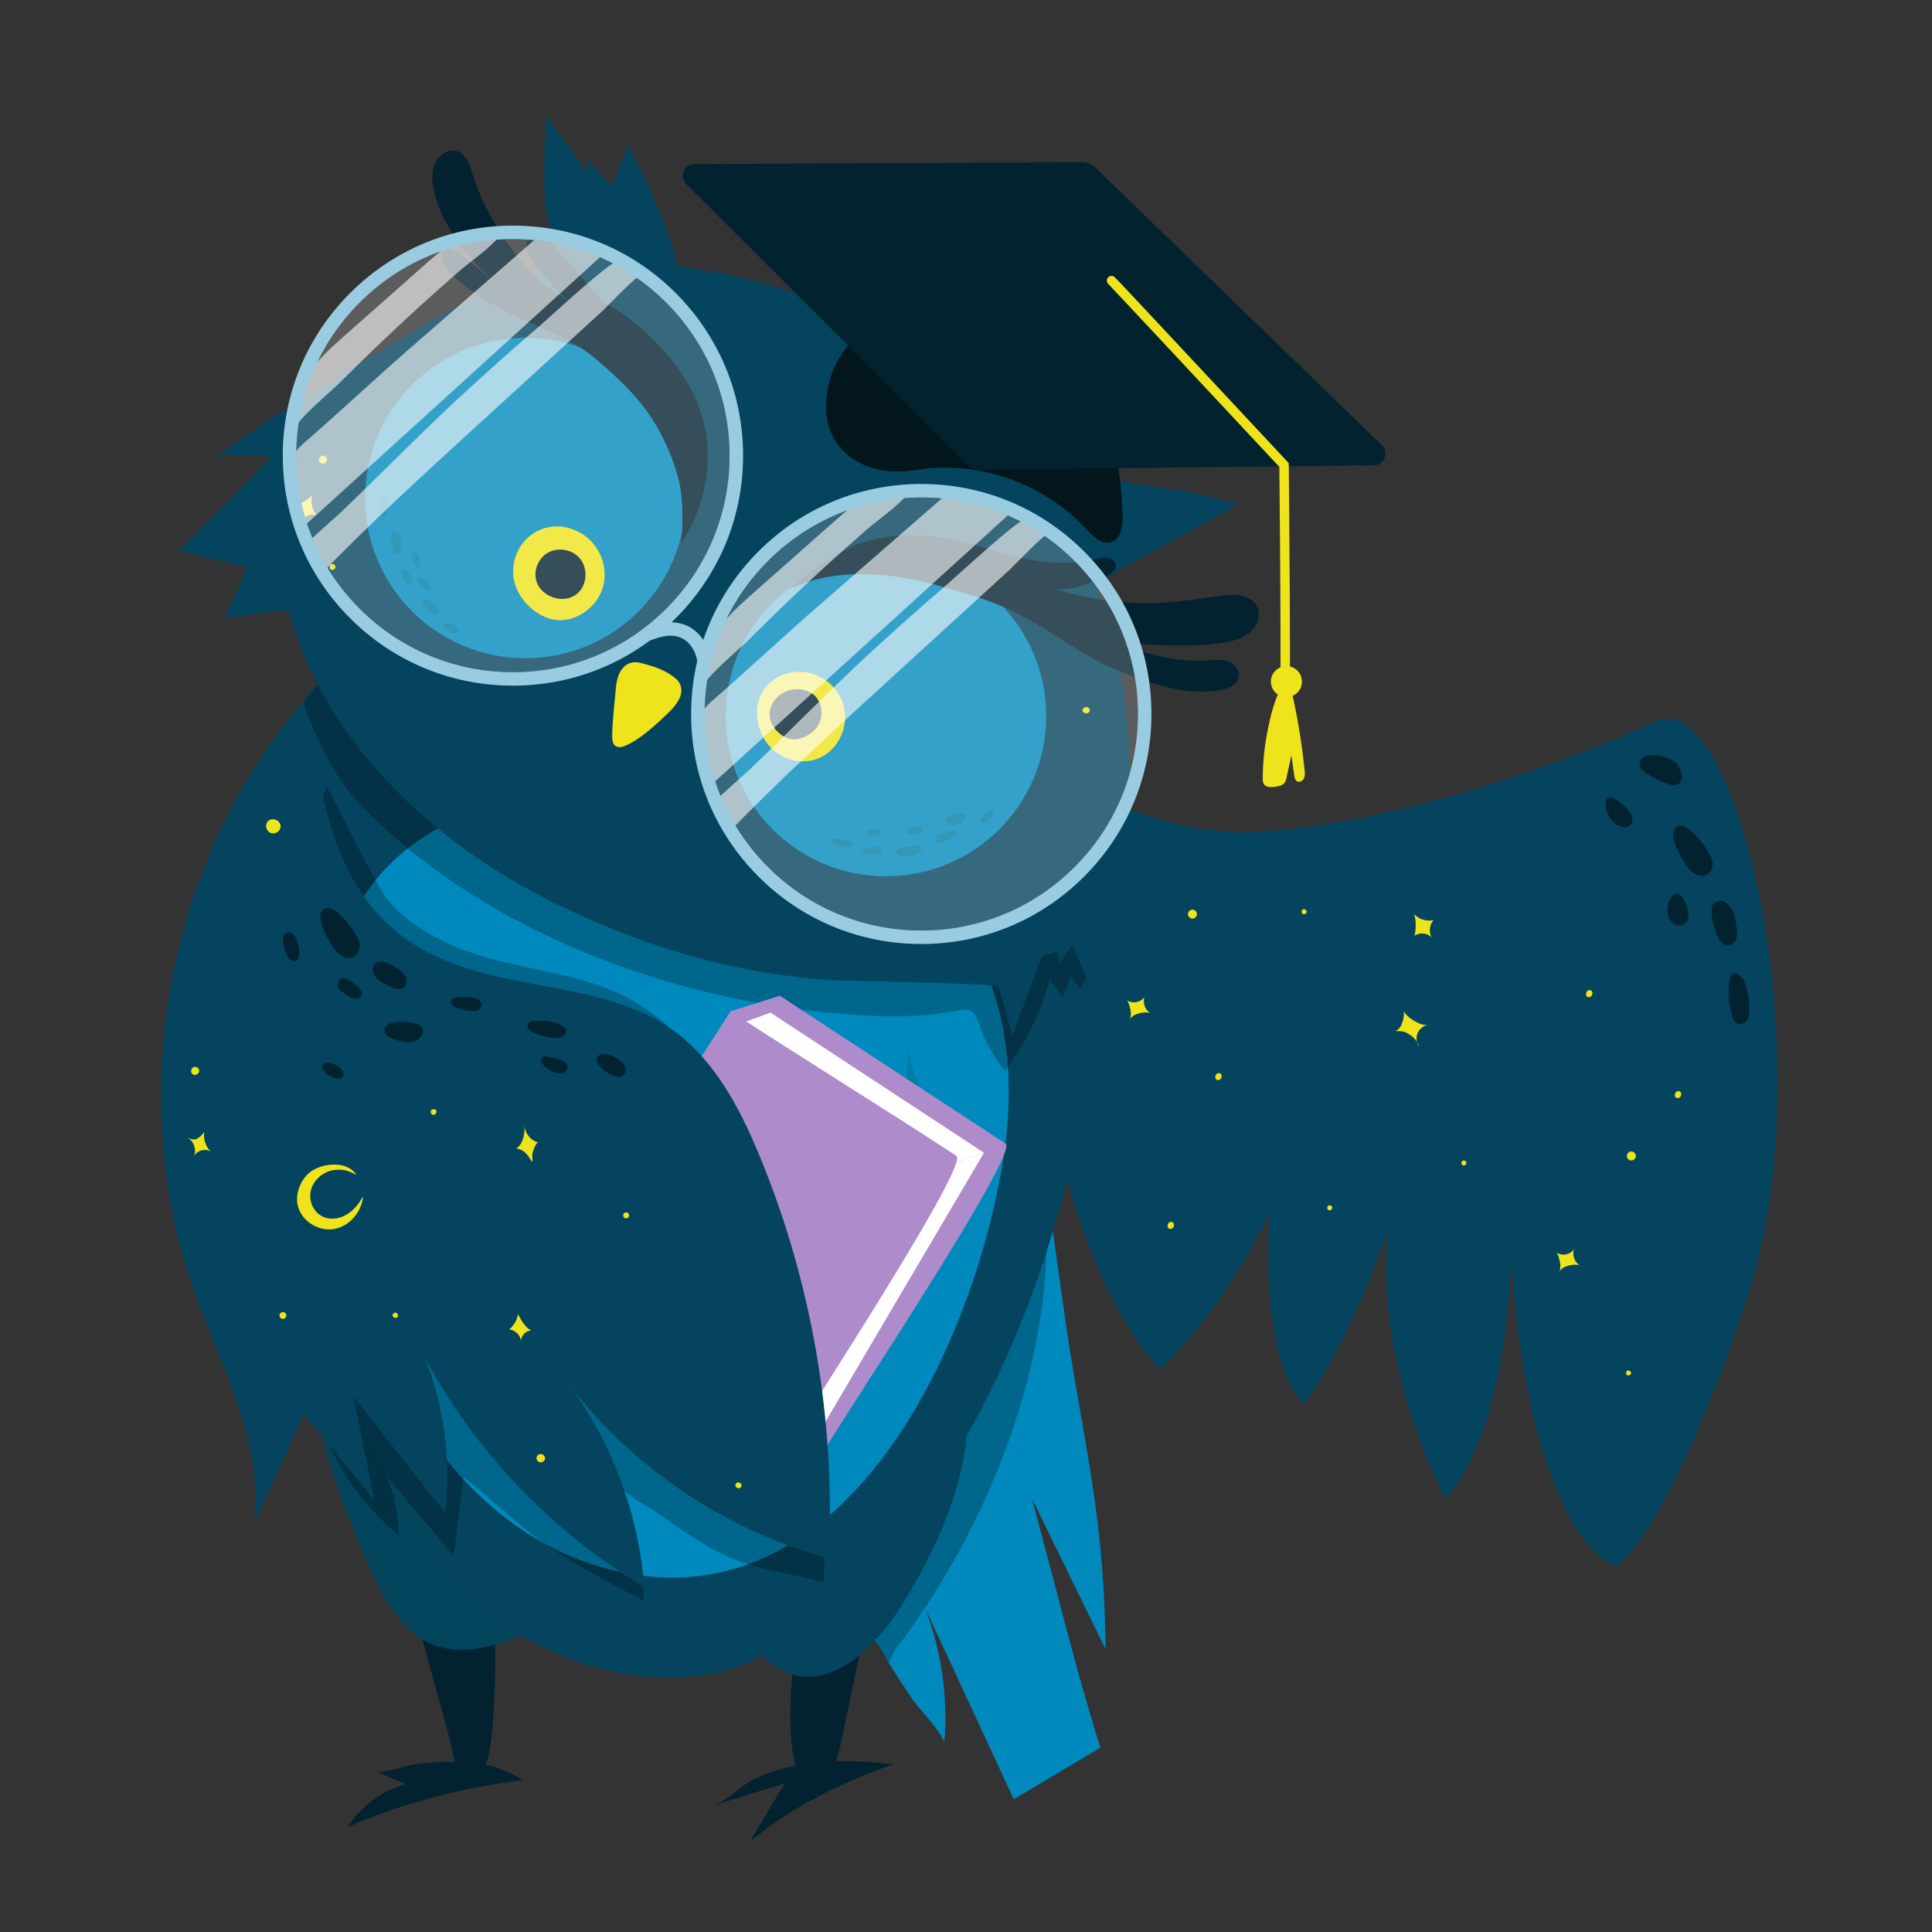
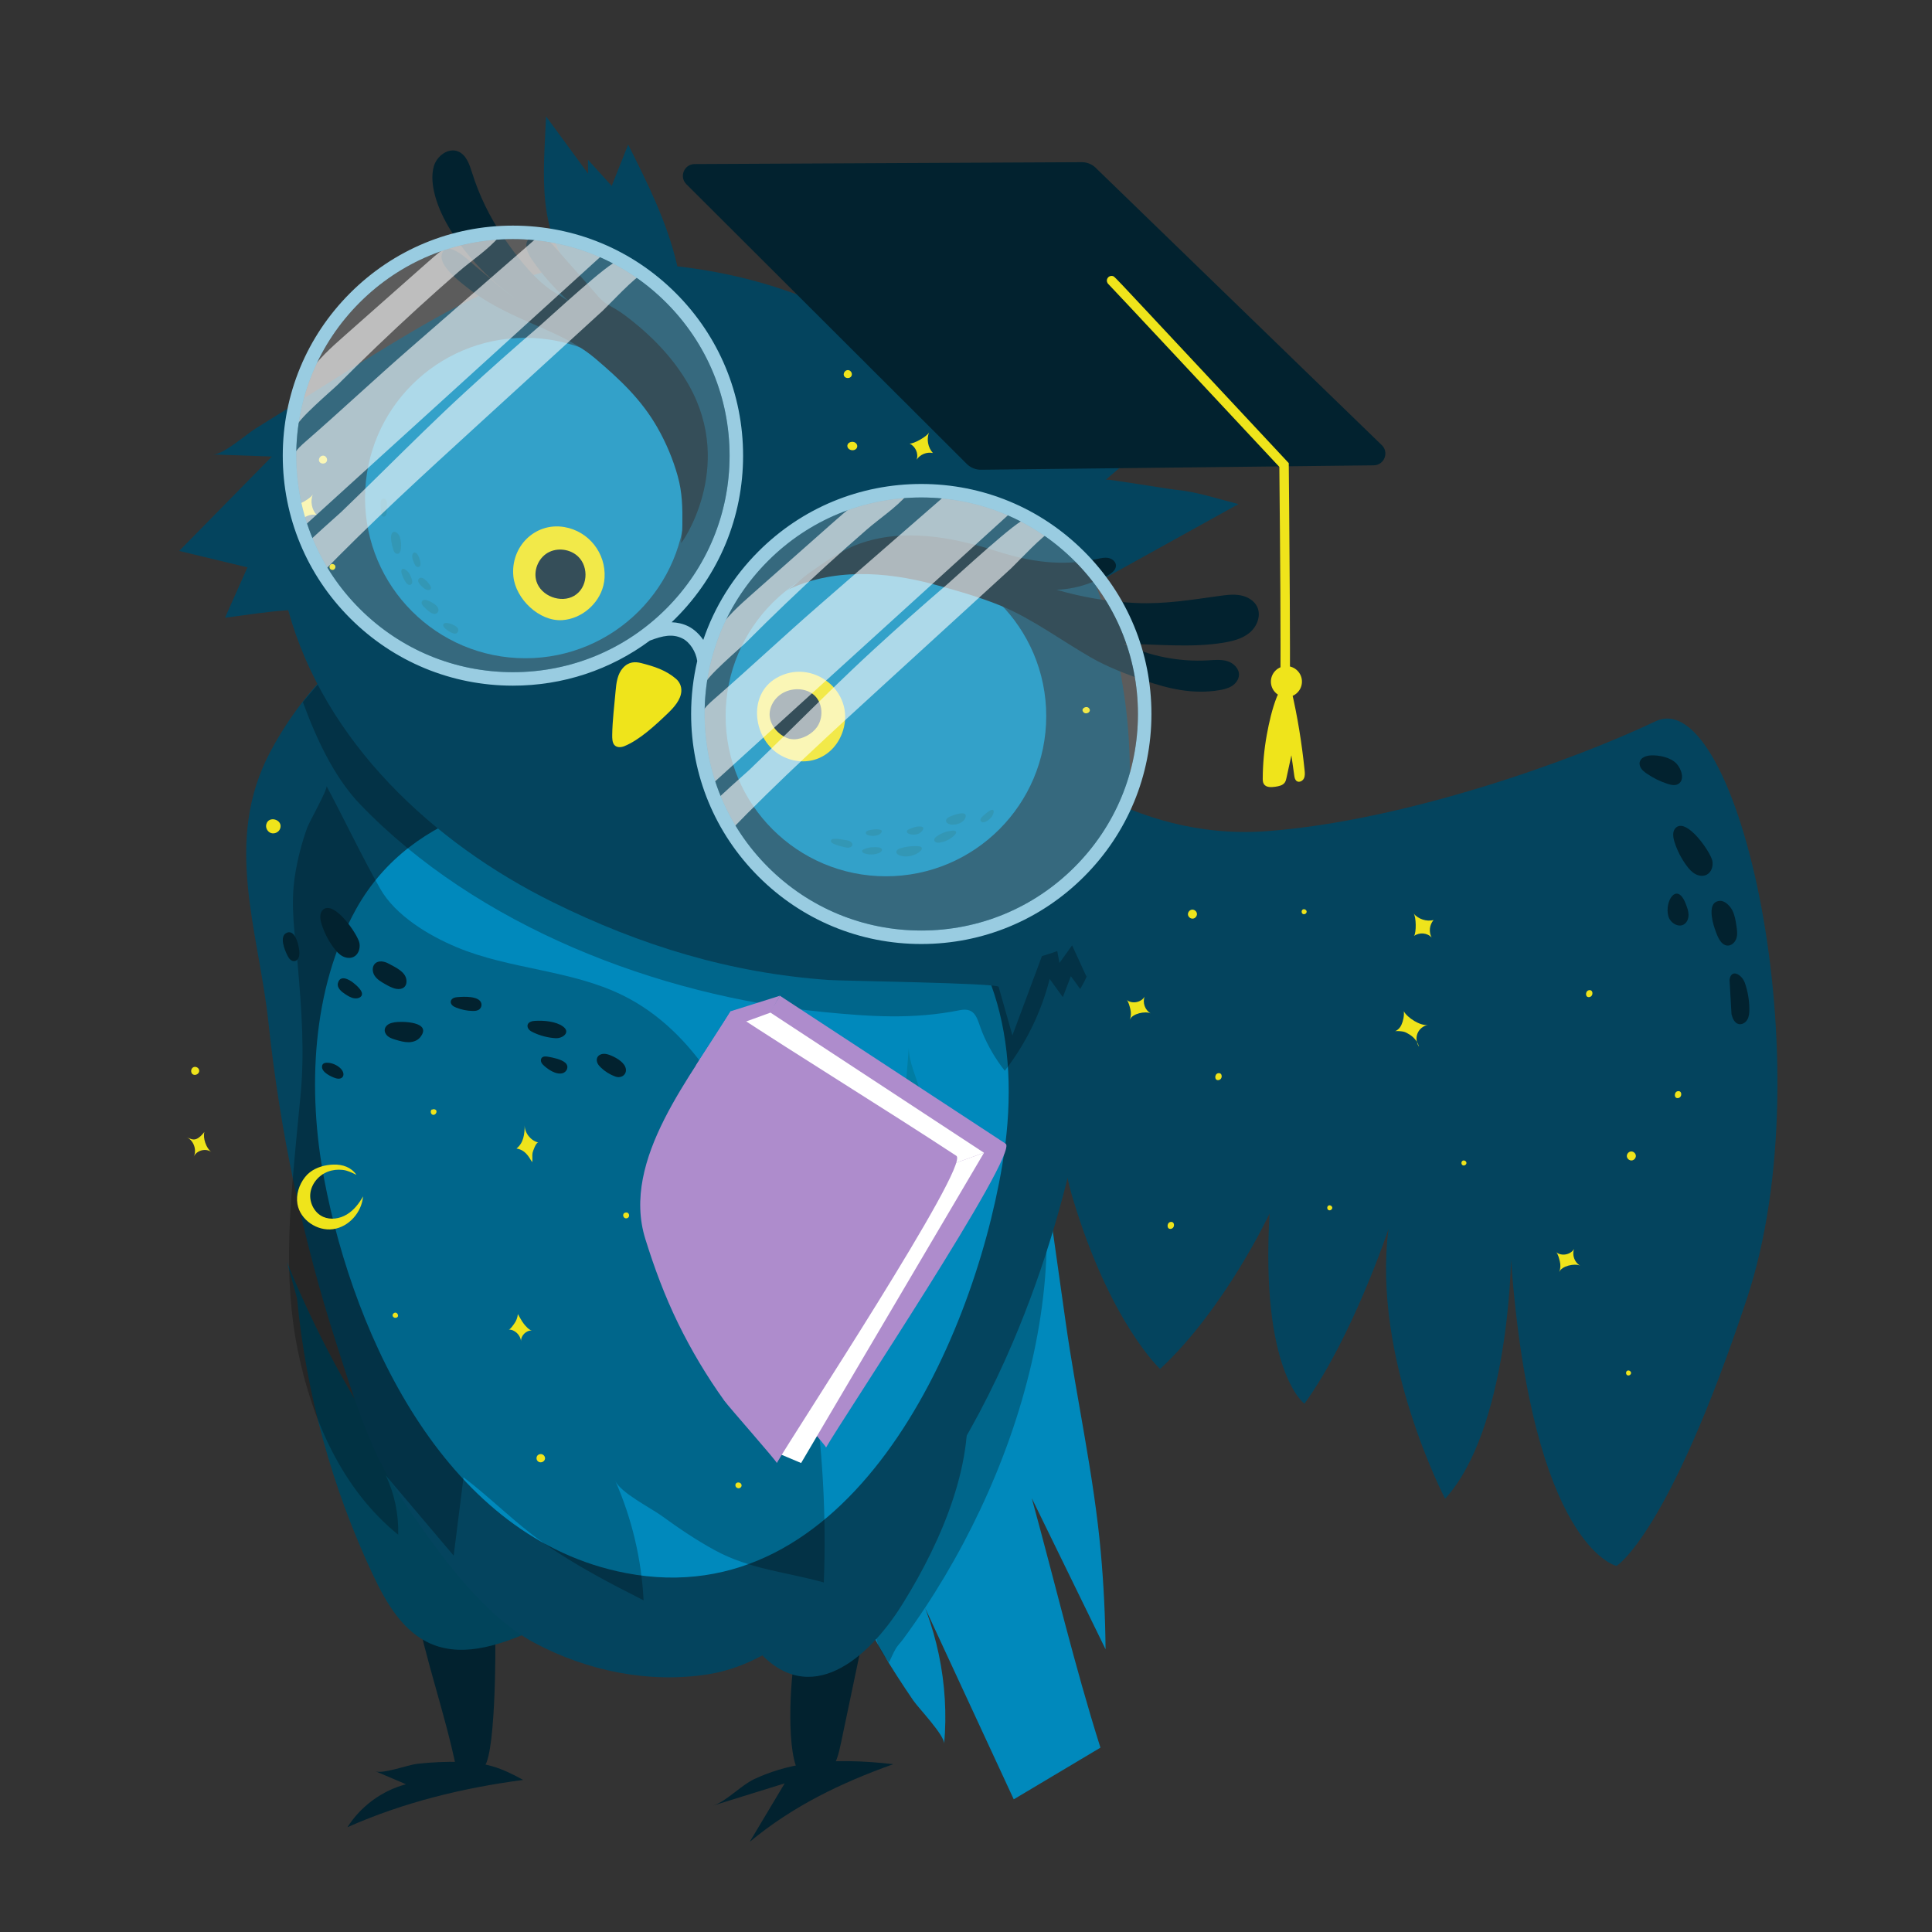
<svg xmlns="http://www.w3.org/2000/svg" width="300" height="300" viewBox="0 0 300 300" fill="none">
  <rect x="0" y="0" width="300" height="300" fill="#333333" stroke="none" />
  <g clip-path="url(#clip0_14_32)">
    <path d="M170.923 240.939C171.38 245.987 171.628 251.049 171.67 256.096C167.85 248.276 164.032 240.455 160.213 232.635C163.769 245.566 166.839 258.623 170.875 271.374C166.388 274.049 161.9 276.724 157.414 279.399C151.929 267.56 146.445 255.72 140.96 243.88C145.451 252.033 147.444 261.537 146.606 270.805C146.726 269.482 142.622 265.234 141.798 264.026C140.069 261.492 138.389 258.923 136.846 256.272C133.768 250.98 132.79 246.77 131.689 240.868C144.445 217.506 153.996 192.399 159.991 166.469C161.818 179.403 163.644 192.337 165.471 205.272C167.159 217.221 169.837 228.936 170.923 240.939Z" fill="#0089BC" />
    <path opacity="0.26" d="M138.452 257.271C138.318 257.562 138.185 257.854 138.045 258.136C137.384 257.263 136.713 256.373 136.33 255.348C135.815 253.972 135.863 252.476 136.023 251.039C136.177 249.659 136.19 248.305 136.523 246.939C137.373 243.457 139.233 240.322 140.998 237.203C145.537 229.176 149.594 220.876 153.142 212.363C154.915 208.107 156.563 203.798 158.079 199.444C159.151 196.367 159.876 190.167 162.468 188.241C162.837 196.074 161.956 203.942 160.202 211.574C158.401 219.41 155.68 227.03 152.258 234.303C148.901 241.437 144.86 248.258 140.182 254.606C139.841 255.07 139.424 255.461 139.128 255.946C138.874 256.364 138.661 256.816 138.452 257.269V257.271Z" fill="black" />
    <path d="M160.631 116.553C160.631 116.553 175.224 130.664 196.707 129.065C218.189 127.465 244.342 118.054 257.055 112.012C269.767 105.971 283.435 164.901 271.266 201.623C259.097 238.345 251.013 243.156 251.013 243.156C251.013 243.156 237.935 240.354 234.631 195.616C234.631 195.616 234.283 221.915 224.397 232.72C224.397 232.72 213.003 210.946 215.611 190.83C215.611 190.83 210.034 207.618 202.552 217.969C202.552 217.969 195.696 213.022 197.14 188.433C197.14 188.433 190.231 203.183 180.144 212.572C180.144 212.572 172.403 205.439 166.605 186.152C160.807 166.866 160.631 116.551 160.631 116.551V116.553Z" fill="#04445E" />
    <path d="M175.434 158.347C175.63 157.819 175.656 157.23 175.517 156.686C175.425 156.327 175.237 155.499 174.946 155.265C175.782 155.937 177.193 155.678 177.738 154.754C177.379 155.692 177.8 156.861 178.673 157.357C177.854 156.96 175.794 157.385 175.435 158.348L175.434 158.347Z" fill="#EFE41B" />
    <path d="M242.125 197.519C242.321 196.991 242.347 196.402 242.208 195.858C242.116 195.499 241.928 194.671 241.637 194.437C242.473 195.109 243.884 194.85 244.429 193.926C244.07 194.864 244.491 196.033 245.364 196.529C244.545 196.132 242.485 196.557 242.126 197.52L242.125 197.519Z" fill="#EFE41B" />
    <path d="M220.35 162.546C220.127 161.746 219.565 161.067 218.862 160.637C218.597 160.474 218.279 160.282 217.977 160.206C217.718 160.141 216.854 160.04 216.615 160.145C217.051 159.952 217.412 159.592 217.605 159.157C217.894 158.509 218.055 157.735 217.985 157.025C218.487 158.006 220.568 159.36 221.73 159.142C221.014 159.276 220.382 159.793 220.109 160.468C219.837 161.142 219.93 161.953 220.35 162.547V162.546Z" fill="#EFE41B" />
    <path d="M202.299 141.227C202.539 141.087 202.896 141.291 202.897 141.569C202.898 141.847 202.544 142.054 202.302 141.917C202.061 141.78 202.056 141.369 202.296 141.228" fill="#EFE41B" />
    <path d="M227.111 180.242C227.351 180.103 227.708 180.307 227.709 180.585C227.71 180.863 227.356 181.07 227.114 180.933C226.873 180.796 226.868 180.385 227.108 180.243" fill="#EFE41B" />
    <path d="M252.674 212.851C252.914 212.712 253.271 212.916 253.272 213.194C253.274 213.471 252.919 213.679 252.677 213.541C252.436 213.404 252.432 212.994 252.672 212.852" fill="#EFE41B" />
    <path d="M206.277 187.204C206.517 187.064 206.874 187.269 206.875 187.546C206.876 187.824 206.522 188.031 206.28 187.894C206.039 187.757 206.035 187.346 206.275 187.205" fill="#EFE41B" />
    <path d="M189.243 167.713C189.902 167.584 189.856 166.468 189.114 166.658C188.555 166.802 188.549 167.849 189.243 167.713Z" fill="#EFE41B" />
    <path d="M181.837 190.812C182.496 190.683 182.45 189.567 181.708 189.757C181.149 189.901 181.143 190.948 181.837 190.812Z" fill="#EFE41B" />
    <path d="M246.813 154.824C247.473 154.696 247.426 153.579 246.684 153.77C246.126 153.913 246.12 154.961 246.813 154.824Z" fill="#EFE41B" />
    <path d="M260.604 170.504C261.263 170.376 261.217 169.259 260.475 169.45C259.916 169.593 259.91 170.641 260.604 170.504Z" fill="#EFE41B" />
    <path d="M185.068 141.252C184.707 141.301 184.422 141.67 184.466 142.031C184.51 142.392 184.876 142.681 185.238 142.643C185.599 142.604 185.895 142.243 185.86 141.88C185.826 141.518 185.469 141.218 185.107 141.247" fill="#EFE41B" />
    <path d="M253.22 178.803C252.86 178.853 252.574 179.221 252.619 179.583C252.663 179.944 253.028 180.233 253.39 180.194C253.751 180.156 254.047 179.794 254.012 179.432C253.978 179.069 253.622 178.77 253.259 178.799" fill="#EFE41B" />
    <path d="M171.601 134.158C171.331 132.684 168.958 133.263 169.418 134.704C169.59 135.244 170.216 135.592 170.766 135.455C171.315 135.318 171.704 134.716 171.601 134.158Z" fill="#EFE41B" />
    <path d="M219.506 141.855C220.245 142.725 221.489 143.133 222.6 142.869C221.963 143.599 221.841 144.731 222.304 145.58C221.613 144.818 220.382 144.751 219.565 145.34C219.95 144.843 219.91 142.332 219.506 141.855Z" fill="#EFE41B" />
    <path d="M260.245 128.509C259.659 129.023 259.772 129.956 260.003 130.7C260.421 132.046 261.071 133.318 261.914 134.448C262.28 134.937 262.693 135.409 263.226 135.708C263.759 136.006 264.434 136.107 264.984 135.841C265.735 135.477 266.049 134.518 265.898 133.698C265.648 132.351 261.977 126.989 260.245 128.509Z" fill="#02222F" />
    <path d="M266.734 145.424C267.029 146.075 267.501 146.777 268.215 146.828C268.869 146.875 269.44 146.314 269.632 145.688C269.824 145.061 269.726 144.388 269.628 143.74C269.501 142.911 269.369 142.063 268.976 141.322C268.637 140.682 267.852 139.829 267.04 139.887C264.653 140.057 266.26 144.381 266.732 145.424H266.734Z" fill="#02222F" />
    <path d="M261.76 140.34C260.403 136.821 258.413 139.964 259.067 142.282C259.356 143.306 260.622 144.103 261.513 143.52C261.997 143.204 262.212 142.586 262.195 142.009C262.178 141.432 261.967 140.88 261.76 140.34Z" fill="#02222F" />
-     <path d="M268.867 157.483C269.025 158.128 269.329 158.859 269.976 159.015C270.508 159.143 271.066 158.789 271.334 158.312C271.602 157.836 271.642 157.266 271.64 156.719C271.634 155.33 271.398 153.942 270.944 152.629C270.518 151.394 268.868 150.299 268.561 152.122C268.274 153.83 268.458 155.813 268.867 157.483Z" fill="#02222F" />
-     <path d="M251.087 128.063C251.449 128.283 251.862 128.444 252.285 128.433C252.709 128.423 253.142 128.215 253.348 127.845C253.663 127.276 253.366 126.565 252.993 126.031C252.518 125.354 251.918 124.764 251.233 124.3C250.031 123.486 249.131 123.743 249.332 125.215C249.489 126.372 250.071 127.443 251.087 128.063Z" fill="#02222F" />
+     <path d="M268.867 157.483C269.025 158.128 269.329 158.859 269.976 159.015C270.508 159.143 271.066 158.789 271.334 158.312C271.602 157.836 271.642 157.266 271.64 156.719C271.634 155.33 271.398 153.942 270.944 152.629C270.518 151.394 268.868 150.299 268.561 152.122Z" fill="#02222F" />
    <path d="M256.345 117.3C255.636 117.336 254.808 117.608 254.624 118.293C254.526 118.652 254.643 119.044 254.857 119.35C255.071 119.656 255.372 119.887 255.678 120.1C256.688 120.803 257.806 121.354 258.978 121.727C259.515 121.898 260.133 122.023 260.612 121.727C261.695 121.059 261.033 119.351 260.368 118.618C259.453 117.606 257.642 117.236 256.343 117.3H256.345Z" fill="#02222F" />
    <path d="M70.831 274.491C72.174 274.487 73.515 274.482 74.858 274.478C76.976 274.472 77.013 255.294 76.872 253.342C73.861 256.041 67.559 249.913 64.445 249.157C66.033 257.654 69.091 265.974 70.831 274.491Z" fill="#02222F" />
    <path d="M58.292 275.038C59.877 275.711 61.462 276.385 63.047 277.058C59.325 278.041 56.008 280.474 53.953 283.726C62.677 279.861 71.805 277.636 81.237 276.386C77.775 274.481 75.542 273.672 71.407 273.586C69.203 273.54 66.994 273.639 64.802 273.88C63.411 274.034 59.419 275.514 58.293 275.038H58.292Z" fill="#02222F" />
    <path d="M124.315 275.54C125.424 276.773 127.586 276.375 128.726 275.171C129.865 273.966 130.251 272.254 130.591 270.632C132.007 263.887 133.422 257.141 134.838 250.397C130.515 251.776 124.647 252.131 123.465 257.145C122.702 260.384 121.959 272.99 124.315 275.539V275.54Z" fill="#02222F" />
    <path d="M110.731 280.369C114.435 279.219 118.139 278.07 121.843 276.92C120.034 279.947 118.225 282.974 116.416 286C123.092 280.451 130.597 276.837 138.712 273.94C134.107 273.418 129.381 273.209 124.777 273.931C122.146 274.344 119.574 275.118 117.157 276.239C115.055 277.213 112.799 279.727 110.731 280.369Z" fill="#02222F" />
    <path d="M46.12 201.571C47.544 216.42 51.549 231.018 57.899 244.516C59.958 248.894 62.597 253.472 67.073 255.315C72.329 257.479 78.257 255.176 83.464 252.894C66.641 236.986 53.279 217.442 44.566 195.998" fill="#01445B" />
    <path d="M140.354 248.727C140.235 248.921 140.114 249.113 139.995 249.304C134.931 257.366 125.768 265.611 117.545 256.155C118.546 257.305 131.828 244.576 133.082 243.354C136.398 240.118 139.011 236.08 141.611 232.217C143.884 228.839 150.585 219.747 149.855 215.49C151.754 226.555 146.193 239.281 140.354 248.728V248.727Z" fill="#04445E" />
    <path d="M155.903 108.998C173.894 126.361 172.562 149.298 168.218 171.902C165.818 184.391 162.271 196.703 157.282 208.413C150.96 223.254 142.197 237.354 130.148 248.231C124.3 253.51 117.862 258.727 109.979 259.981C100.787 261.442 91.145 259.458 82.981 255.095C74.466 250.545 67.323 240.034 62.047 232.223C57.423 225.375 54.756 216.474 52.249 208.681C47.036 192.479 43.489 175.737 41.689 158.812C40.167 144.505 34.561 130.64 42.001 116.674C47.671 106.031 57.01 97.306 67.962 92.268C86.519 83.731 108.511 84.915 127.684 91.965C138.073 95.785 147.942 101.314 155.906 108.999L155.903 108.998Z" fill="#04445E" />
    <path d="M99.535 122.241C114.183 122.365 129.257 125.904 140.764 134.963C155.48 146.549 158.569 163.463 155.628 180.947C150.888 209.121 131.756 250.875 97.207 244.268C69.544 238.977 55.096 208.093 50.339 183.118C47.724 169.39 48.37 153.642 55.275 141.191C64.004 125.45 82.85 122.099 99.535 122.242V122.241Z" fill="#0089BC" />
    <path opacity="0.26" d="M46.631 170.492C46.474 172.032 46.322 173.571 46.178 175.111C45.081 186.911 43.858 198.149 46.293 209.946C48.495 220.614 53.19 231.311 61.831 238.31C61.924 235.152 61.262 231.975 59.918 229.116C63.428 233.264 66.937 237.411 70.447 241.559C70.957 237.505 71.468 233.45 71.978 229.395C76.204 232.597 79.952 236.447 84.278 239.503C89.204 242.984 94.567 245.777 99.936 248.501C99.615 242.118 98.118 235.795 95.542 229.944C96.351 231.782 101.077 234.168 102.74 235.375C105.379 237.292 108.085 239.13 110.952 240.694C116.481 243.713 121.977 244.059 127.92 245.726C128.739 224.91 125.565 203.946 118.618 184.305C114.404 172.39 108.037 160.145 96.696 154.553C88.651 150.585 79.18 150.542 70.905 147.081C66.571 145.268 61.403 142.163 59.047 138.012C56.11 132.838 53.521 127.323 50.701 122.051C50.935 122.489 48.003 127.683 47.709 128.504C46.851 130.887 46.217 133.351 45.818 135.851C45.041 140.713 45.818 145.084 46.236 149.919C46.837 156.841 47.337 163.554 46.63 170.491L46.631 170.492Z" fill="black" />
    <path opacity="0.26" d="M70.06 127.002C66.285 124.236 61.949 121.047 59.251 117.193C58.457 116.059 50.407 105.038 50.654 104.746C49.445 106.17 48.238 107.592 47.029 109.016C49.038 114.49 51.816 120.62 55.894 124.869C74.081 143.822 102.159 154.624 127.907 157.151C135.135 157.86 141.806 158.315 149.036 156.861C151.624 156.34 151.746 158.411 152.52 160.286C153.405 162.428 154.584 164.448 156.022 166.267C159.292 162.062 161.681 157.177 162.993 152.015C163.674 152.956 164.355 153.895 165.036 154.836C165.452 153.751 165.869 152.666 166.284 151.579C166.769 152.244 167.253 152.911 167.738 153.576C168.486 152.262 169.255 150.867 169.232 149.356C169.217 148.383 168.651 146.938 167.649 146.562C166.607 146.171 165.455 147.205 164.453 147.58C161.693 148.613 158.812 149.297 155.893 149.682C146.533 150.918 136.826 149.148 127.12 147.733C116.818 146.231 106.577 144.095 96.721 140.702C87.249 137.441 78.15 132.928 70.06 127V127.002Z" fill="black" />
    <path d="M141.79 177.658C142.595 175.328 143.497 172.039 142.904 169.575C142.383 167.41 141.119 164.996 141.119 162.718C140.87 165.873 140.619 169.027 140.37 172.181C139.326 170.354 138.282 168.525 137.238 166.697C137.143 170.848 136.53 174.987 135.414 178.988C135.029 177.613 134.644 176.239 134.258 174.865C133.613 176.904 132.968 178.943 132.323 180.982C131.813 179.389 131.304 177.795 130.794 176.201C130.7 179.789 130.869 183.191 131.209 186.766C132.809 185.16 133.809 182.97 133.973 180.71C134.399 181.68 134.824 182.649 135.25 183.619C137.582 180.394 138.762 176.354 138.534 172.383C139.618 174.141 140.704 175.9 141.789 177.658H141.79Z" fill="#007DA3" />
    <path d="M137.983 202.332C140.134 199.745 141.846 196.795 143.026 193.645C143.115 194.782 143.204 195.917 143.293 197.054C145.083 192.992 145.89 188.502 145.626 184.071C144.917 186.193 144.21 188.316 143.502 190.438C143.244 188.719 142.985 186.999 142.727 185.281C142.829 185.963 142.015 186.916 141.798 187.538C141.448 188.541 141.326 189.641 141.081 190.68C140.606 192.706 139.89 194.636 139.323 196.631C139.071 197.515 138.911 198.44 138.696 199.339C138.523 200.068 138.453 201.768 137.984 202.332H137.983Z" fill="#007DA3" />
    <path d="M124.789 180.328C124.385 177.966 123.98 175.604 123.575 173.241C123.08 174.799 122.584 176.357 122.087 177.914C121.366 174.908 120.646 171.902 119.925 168.896C120.499 170.064 121.074 171.231 121.649 172.398C121.826 169.742 122.003 167.087 122.18 164.43C122.95 167.021 123.718 169.61 124.487 172.2C124.781 168.368 125.074 164.535 125.368 160.703C125.126 163.871 126.232 167.084 126.252 170.259C126.273 173.629 125.373 177.023 124.79 180.326L124.789 180.328Z" fill="#007DA3" />
    <path d="M167.157 130.088C167.206 129.644 166.799 129.355 166.379 129.416C165.876 129.489 165.393 130.11 165.811 130.56C166.216 130.998 167.092 130.681 167.158 130.087L167.157 130.088Z" fill="#F2E719" />
    <path d="M140.919 119.02C140.968 118.576 140.562 118.287 140.141 118.347C139.638 118.421 139.155 119.042 139.573 119.492C139.979 119.93 140.854 119.613 140.92 119.019L140.919 119.02Z" fill="#F2E719" />
    <path d="M156.435 67.686C146.218 55.944 130.425 46.806 115.326 43.152C108.415 41.479 101.284 40.694 94.173 40.877C82.17 41.185 72.001 46.682 61.866 52.756C56.882 55.743 51.966 58.845 47.046 61.938C44.587 63.485 42.127 65.032 39.656 66.562C38.288 67.411 34.647 70.623 33.091 70.567C36.132 70.677 39.172 70.785 42.213 70.895C37.416 75.78 32.619 80.664 27.822 85.548C31.357 86.398 34.891 87.249 38.426 88.1C37.263 90.709 36.099 93.317 34.937 95.926C38.197 95.51 41.486 94.956 44.755 94.75C50.374 115.193 67.279 130.903 85.749 140.046C99.488 146.848 113.448 151.11 128.712 152.172C130.838 152.32 154.899 152.645 155.067 153.233C155.78 155.747 156.494 158.26 157.206 160.774C159.299 155.152 161.393 149.531 163.486 143.908C163.827 145.783 164.168 147.658 164.509 149.533C165.164 148.618 165.819 147.704 166.474 146.788C167.223 148.418 167.97 150.048 168.718 151.679C181.065 124.453 176.062 90.242 156.437 67.685L156.435 67.686Z" fill="#04445E" />
    <path d="M192.305 78.276C188.973 77.433 185.769 76.335 182.414 76.029C181.356 75.933 171.883 74.34 171.723 74.478C173.93 72.585 176.138 70.691 178.346 68.798C173.404 69.701 168.163 71.299 163.227 71.826C160.386 72.129 151.727 71.8 149.655 69.498C156.142 76.707 162.63 83.916 169.119 91.124C176.847 86.841 184.577 82.559 192.305 78.276Z" fill="#04445E" />
    <path d="M91.302 24.808C92.529 26.162 93.757 27.516 94.984 28.869C95.836 26.73 96.688 24.59 97.541 22.451C100.532 28.407 103.548 34.43 105.078 40.916C105.723 43.646 105.392 46.271 105.491 49.075C99.986 48.28 94.094 47.302 90.094 43.441C83.077 36.669 84.462 26.789 84.785 18.06C86.963 21.027 89.141 23.995 91.319 26.963" fill="#04445E" />
    <path d="M95.591 107.284C95.397 109.56 95.097 111.837 95.065 114.084C95.056 114.657 95.071 115.267 95.371 115.648C95.715 116.086 96.365 116.102 96.95 115.863C99.304 114.9 101.726 112.656 103.714 110.747C104.675 109.824 105.696 108.662 105.793 107.383C105.856 106.547 105.486 105.849 104.968 105.406C103.383 104.051 101.599 103.485 99.572 102.965C98.666 102.732 97.635 102.711 96.731 103.715C95.87 104.673 95.696 106.06 95.591 107.284Z" fill="#EFE41B" />
    <path d="M132.998 69.631C133.262 69.271 133.053 68.817 132.658 68.661C132.185 68.474 131.457 68.773 131.594 69.371C131.728 69.953 132.644 70.113 132.998 69.631Z" fill="#EFE41B" />
    <path d="M168.214 110.568C168.644 111.084 169.602 110.507 169.078 109.949C168.684 109.528 167.761 110.025 168.214 110.568Z" fill="#EFE41B" />
    <path d="M51.498 88.475C52.058 88.636 52.354 87.806 51.761 87.607C51.138 87.398 50.922 88.311 51.498 88.475Z" fill="#EFE41B" />
    <path d="M132.182 58.442C132.483 58 132.05 57.354 131.522 57.482C131.131 57.577 130.87 58.079 131.095 58.429C131.327 58.789 131.942 58.797 132.182 58.442Z" fill="#EFE41B" />
    <path d="M50.694 71.723C50.994 71.281 50.561 70.635 50.033 70.762C49.642 70.858 49.381 71.359 49.607 71.709C49.838 72.07 50.453 72.077 50.694 71.723Z" fill="#EFE41B" />
    <path d="M48.569 76.764C48.159 77.829 48.399 79.117 49.164 79.963C48.219 79.756 47.166 80.191 46.643 81.005C46.98 80.034 46.447 78.922 45.538 78.489C46.16 78.588 48.344 77.348 48.568 76.763L48.569 76.764Z" fill="#EFE41B" />
    <path d="M144.259 67.144C143.85 68.21 144.09 69.497 144.855 70.343C143.909 70.136 142.856 70.572 142.333 71.385C142.67 70.415 142.137 69.302 141.228 68.87C141.85 68.968 144.034 67.728 144.258 67.143L144.259 67.144Z" fill="#EFE41B" />
    <path d="M137.566 136.069C151.314 136.069 162.458 124.931 162.458 111.192C162.458 97.453 151.314 86.316 137.566 86.316C123.819 86.316 112.675 97.453 112.675 111.192C112.675 124.931 123.819 136.069 137.566 136.069Z" fill="#0089BC" />
    <path d="M122.077 91.711C123.262 91.118 124.372 89.882 125.458 89.112C127.864 87.406 130.562 85.482 133.334 84.472C140.302 81.934 147.949 83.414 154.766 85.584C160.016 87.254 164.89 87.98 170.362 86.796C170.945 86.671 171.546 86.526 172.13 86.644C172.713 86.761 173.277 87.227 173.288 87.822C173.311 89.203 170.36 90.104 169.335 90.498C167.657 91.143 165.873 91.512 164.075 91.578C168.1 92.763 172.268 93.454 176.459 93.637C180.816 93.828 184.99 93.144 189.292 92.544C190.382 92.392 191.493 92.24 192.575 92.433C193.658 92.626 194.728 93.222 195.208 94.212C195.862 95.561 195.209 97.263 194.06 98.227C192.911 99.191 191.387 99.568 189.906 99.808C184.911 100.618 179.559 100.013 174.515 99.976C178.57 101.909 183.118 102.799 187.603 102.538C188.605 102.48 189.634 102.369 190.592 102.667C191.55 102.966 192.425 103.812 192.386 104.815C192.357 105.523 191.877 106.154 191.277 106.53C190.676 106.906 189.967 107.066 189.267 107.181C185.265 107.834 181.508 106.975 177.747 105.674C174.874 104.68 172.014 103.594 169.372 102.077C164.843 99.475 160.208 96.028 155.379 94.049C152.128 92.717 148.4 91.648 144.977 90.731C137.532 88.735 129.163 88.169 122.077 91.711Z" fill="#02222F" />
    <path d="M120.589 105.263C115.914 107.946 117.003 115.029 121.355 117.356C125.249 119.439 129.589 117.638 130.907 113.428C132.812 107.339 126.11 102.094 120.588 105.264L120.589 105.263Z" fill="#EFE41B" />
    <path d="M123.256 114.798C124.632 114.808 126.142 113.942 126.87 112.894C128.046 111.202 127.711 108.54 125.816 107.51C124.256 106.66 122.129 106.955 120.819 108.137C120.047 108.832 119.532 109.831 119.503 110.87C119.457 112.52 120.864 114.154 122.39 114.66C122.666 114.752 122.957 114.796 123.255 114.798H123.256Z" fill="#02222F" />
    <path d="M131.502 131.622C131.927 131.701 132.662 131.373 132.243 130.853C131.95 130.487 131.448 130.471 131.03 130.401C130.502 130.312 130.025 130.204 129.482 130.256C129.303 130.272 129.093 130.327 129.035 130.497C128.998 130.603 129.039 130.724 129.112 130.81C129.186 130.896 129.288 130.951 129.388 131C130.017 131.305 130.817 131.493 131.502 131.62V131.622Z" fill="#007DA3" />
    <path d="M134.14 131.87C134.031 131.919 133.914 131.985 133.881 132.1C133.853 132.201 133.901 132.31 133.978 132.381C134.054 132.452 134.154 132.491 134.252 132.523C134.96 132.757 135.748 132.74 136.445 132.476C136.688 132.384 136.954 132.21 136.95 131.95C136.942 131.499 135.998 131.55 135.68 131.548C135.152 131.545 134.622 131.653 134.14 131.87Z" fill="#007DA3" />
    <path d="M134.914 128.93C134.711 128.977 134.473 129.078 134.451 129.286C134.44 129.398 134.503 129.509 134.591 129.58C134.679 129.651 134.789 129.689 134.898 129.717C135.375 129.843 135.889 129.824 136.356 129.663C136.75 129.527 137.284 128.96 136.609 128.822C136.076 128.713 135.435 128.808 134.912 128.93H134.914Z" fill="#007DA3" />
    <path d="M139.842 131.707C139.541 131.796 139.19 131.973 139.183 132.288C139.177 132.599 139.517 132.793 139.816 132.873C140.749 133.126 141.788 132.955 142.591 132.417C142.803 132.274 143.279 131.926 143.114 131.624C142.979 131.375 142.504 131.389 142.272 131.384C141.451 131.365 140.628 131.475 139.842 131.707Z" fill="#007DA3" />
    <path d="M145.422 129.892C145.232 130.034 145.036 130.233 145.07 130.466C145.095 130.635 145.24 130.766 145.402 130.819C145.563 130.873 145.738 130.861 145.907 130.838C146.637 130.739 147.338 130.432 147.906 129.962C148.087 129.814 148.62 129.372 148.427 129.107C148.26 128.875 147.691 129.005 147.467 129.04C146.73 129.154 146.02 129.447 145.422 129.893V129.892Z" fill="#007DA3" />
    <path d="M141.085 128.794C140.988 128.842 140.887 128.899 140.843 128.997C140.792 129.111 140.836 129.251 140.922 129.341C141.008 129.432 141.129 129.482 141.249 129.518C141.706 129.658 142.211 129.632 142.652 129.451C143.079 129.275 143.861 128.429 142.972 128.34C142.359 128.278 141.625 128.527 141.085 128.794Z" fill="#007DA3" />
    <path d="M147.46 126.819C147.189 126.947 146.889 127.155 146.9 127.456C146.911 127.763 147.243 127.951 147.543 128.016C148.347 128.188 149.688 127.808 149.932 126.899C150.254 125.693 147.873 126.625 147.46 126.82V126.819Z" fill="#007DA3" />
    <path d="M152.505 126.833C152.338 127.004 152.169 127.247 152.267 127.466C152.325 127.593 152.462 127.671 152.601 127.685C152.739 127.7 152.879 127.662 153.008 127.612C153.58 127.389 154.36 126.633 154.296 125.946C154.226 125.227 152.722 126.611 152.506 126.832L152.505 126.833Z" fill="#007DA3" />
    <path d="M81.577 102.212C95.324 102.212 106.469 91.074 106.469 77.335C106.469 63.596 95.324 52.458 81.577 52.458C67.83 52.458 56.685 63.596 56.685 77.335C56.685 91.074 67.83 102.212 81.577 102.212Z" fill="#0089BC" />
    <path d="M80.059 46.405C77.915 44.925 75.95 43.064 73.928 41.419C73.132 40.772 69.421 36.962 68.621 39.45C68.053 41.221 71.394 43.733 72.52 44.631C74.608 46.298 76.96 47.612 79.361 48.77C83.758 50.891 88.706 52.493 92.448 55.679C96.241 58.91 99.594 62.024 102.096 66.419C103.443 68.785 104.507 71.312 105.238 73.935C105.961 76.521 105.985 78.885 105.956 81.539C105.947 82.461 105.878 83.382 105.758 84.295C105.712 84.646 114.229 72.703 106.99 59.851C104.544 55.508 100.998 51.94 97.037 48.959C96.162 48.3 95.288 47.81 94.351 47.276C93.311 46.683 92.601 45.673 91.815 44.785C89.92 42.644 88.025 40.502 86.13 38.361C85.583 37.743 85.01 37.105 84.248 36.785C83.486 36.464 82.481 36.564 81.998 37.234C81.366 38.112 81.933 39.326 82.541 40.22C84.28 42.776 86.357 45.102 88.701 47.119C87.589 46.162 86.113 45.507 84.938 44.595C82.313 42.558 79.98 39.48 78.107 36.731C76.044 33.704 74.423 30.376 73.325 26.882C72.909 25.561 72.42 24.045 71.139 23.518C69.597 22.884 67.819 24.227 67.362 25.829C66.574 28.586 68.015 32.325 69.349 34.696C71.958 39.332 75.753 43.283 80.056 46.403L80.059 46.405Z" fill="#02222F" />
    <path d="M93.875 89.728C94.111 85.896 91.423 82.486 87.627 81.84C83.069 81.064 79.242 84.909 79.719 89.518C80.079 92.988 83.706 96.521 87.3 96.294C90.259 96.106 92.958 93.819 93.683 90.958C93.787 90.545 93.85 90.134 93.875 89.727V89.728Z" fill="#EFE41B" />
    <path d="M83.301 90.279C84.013 92.562 87.095 93.723 89.15 92.521C91.277 91.276 91.479 88.081 89.787 86.437C88.557 85.244 86.516 84.98 85.037 85.845C83.558 86.712 82.791 88.644 83.301 90.279Z" fill="#02222F" />
    <path d="M61.053 85.3C61.106 85.478 61.172 85.657 61.294 85.796C61.416 85.936 61.607 86.028 61.788 85.987C62.068 85.923 62.191 85.595 62.236 85.312C62.34 84.663 62.285 83.988 62.078 83.364C61.882 82.775 61.09 82.146 60.782 82.985C60.579 83.538 60.886 84.752 61.052 85.299L61.053 85.3Z" fill="#007DA3" />
    <path d="M63.912 89.84C63.734 89.343 63.532 88.905 63.113 88.561C62.847 88.343 62.395 88.113 62.321 88.625C62.296 88.799 62.342 88.975 62.396 89.143C62.532 89.562 62.721 89.964 62.956 90.337C63.05 90.487 63.157 90.635 63.306 90.732C63.455 90.828 63.657 90.861 63.81 90.769C64.103 90.597 64.026 90.16 63.912 89.839V89.84Z" fill="#007DA3" />
    <path d="M59.162 79.412C59.154 79.584 59.147 79.761 59.208 79.922C59.269 80.084 59.414 80.225 59.586 80.225C59.748 80.225 59.888 80.099 59.956 79.953C60.024 79.806 60.033 79.639 60.041 79.478C60.059 79.124 60.078 78.769 60.096 78.415C60.107 78.182 60.118 77.938 60.021 77.726C59.874 77.405 59.483 77.298 59.228 77.574C58.931 77.895 59.181 78.976 59.161 79.412H59.162Z" fill="#007DA3" />
    <path d="M64.391 87.615C64.479 87.799 64.605 87.998 64.807 88.034C65.79 88.205 65.062 86.271 64.724 85.962C64.452 85.712 64.192 85.709 64.051 86.096C63.887 86.549 64.198 87.21 64.391 87.615Z" fill="#007DA3" />
    <path d="M66.366 93.227C66.221 93.177 66.068 93.137 65.914 93.149C65.76 93.162 65.604 93.234 65.525 93.366C65.447 93.496 65.455 93.665 65.512 93.805C65.569 93.945 65.669 94.064 65.772 94.176C66.059 94.489 66.378 94.773 66.723 95.021C66.994 95.217 67.326 95.398 67.648 95.305C67.85 95.246 68.015 95.076 68.067 94.872C68.269 94.087 66.929 93.417 66.366 93.226V93.227Z" fill="#007DA3" />
    <path d="M65.634 89.769C65.436 89.683 65.179 89.696 65.035 89.857C64.924 89.983 64.906 90.17 64.954 90.331C65.001 90.491 65.103 90.629 65.212 90.757C65.443 91.028 65.713 91.268 66.01 91.467C66.454 91.763 67.129 91.664 66.853 91.029C66.672 90.618 66.042 89.946 65.633 89.768L65.634 89.769Z" fill="#007DA3" />
    <path d="M69.431 96.739C69.204 96.712 68.918 96.746 68.832 96.959C68.757 97.145 68.889 97.347 69.028 97.493C69.358 97.84 70.749 98.886 71.112 98.097C71.487 97.281 69.946 96.8 69.431 96.739Z" fill="#007DA3" />
    <path opacity="0.2" d="M166.844 134.644C160.49 140.995 152.041 144.492 143.055 144.492C134.069 144.492 125.62 140.995 119.266 134.644C112.911 128.294 109.412 119.85 109.412 110.87C109.412 101.889 112.911 93.446 119.266 87.095C125.62 80.744 134.069 77.247 143.055 77.247C152.041 77.247 160.49 80.744 166.844 87.095C173.199 93.446 176.698 101.889 176.698 110.87C176.698 119.85 173.199 128.294 166.844 134.644Z" fill="white" />
    <path opacity="0.2" d="M55.857 94.528C49.503 88.177 46.003 79.734 46.003 70.753C46.003 61.772 49.503 53.329 55.857 46.978C62.212 40.628 70.66 37.13 79.647 37.13C88.633 37.13 97.081 40.628 103.436 46.978C109.79 53.329 113.29 61.772 113.29 70.753C113.29 79.734 109.79 88.177 103.436 94.528C97.081 100.878 88.633 104.376 79.647 104.376C70.66 104.376 62.212 100.878 55.857 94.528Z" fill="white" />
    <path opacity="0.6" d="M74.645 44.518C77.742 41.821 80.838 39.124 83.935 36.427C84.21 36.195 88.62 37.784 89.163 37.933C89.567 38.044 93.648 39.501 93.6 39.545C77.982 53.738 62.365 67.932 46.746 82.126C46.067 78.806 43.878 73.95 45.631 70.611C46.07 69.774 46.8 69.134 47.513 68.513C52.995 63.739 58.225 58.819 63.697 54.055C67.347 50.876 70.997 47.698 74.647 44.519L74.645 44.518Z" fill="white" />
    <path opacity="0.6" d="M95.785 40.681C97.066 41.364 98.345 42.048 99.626 42.731C99.063 42.517 94.262 47.635 93.611 48.23C91.432 50.222 89.252 52.214 87.073 54.207C82.801 58.111 78.53 62.016 74.258 65.922C65.863 73.597 57.516 81.2 49.61 89.376C48.935 87.751 48.26 86.124 47.584 84.498C47.515 84.331 52.585 79.885 52.97 79.515C55.107 77.464 57.221 75.388 59.332 73.31C63.556 69.153 67.768 64.982 72.132 60.97C75.956 57.455 79.842 54.004 83.784 50.622C84.9 49.666 95.105 40.227 95.786 40.681H95.785Z" fill="white" />
    <path opacity="0.6" d="M46.031 66.356C45.33 63.606 46.2 60.644 47.737 58.259C49.275 55.874 51.429 53.96 53.556 52.08C57.772 48.351 61.988 44.623 66.204 40.894C67.903 39.392 69.647 37.86 71.751 37.014C73.079 36.479 76.399 35.568 77.497 36.764C75.761 38.803 73.217 40.452 71.182 42.221C69.042 44.082 66.924 45.969 64.829 47.882C60.639 51.706 56.54 55.631 52.536 59.65C51.715 60.473 45.803 65.468 46.03 66.356H46.031Z" fill="white" />
    <path opacity="0.6" d="M138.054 84.53C141.151 81.833 144.247 79.137 147.344 76.439C147.618 76.207 152.029 77.796 152.571 77.945C152.975 78.056 157.056 79.513 157.009 79.557C141.391 93.75 125.773 107.944 110.155 122.138C109.476 118.818 107.286 113.962 109.04 110.623C109.479 109.786 110.208 109.146 110.921 108.525C116.403 103.751 121.633 98.832 127.105 94.067C130.756 90.888 134.405 87.71 138.056 84.531L138.054 84.53Z" fill="white" />
    <path opacity="0.6" d="M159.193 80.693C160.474 81.376 161.754 82.06 163.034 82.743C162.472 82.529 157.67 87.647 157.02 88.242C154.841 90.234 152.661 92.226 150.482 94.219C146.21 98.124 141.939 102.028 137.667 105.934C129.272 113.609 120.924 121.212 113.018 129.388C112.343 127.763 111.668 126.136 110.992 124.51C110.923 124.343 115.994 119.897 116.378 119.527C118.515 117.476 120.629 115.4 122.74 113.322C126.964 109.164 131.176 104.994 135.54 100.982C139.365 97.467 143.25 94.016 147.193 90.634C148.308 89.678 158.513 80.24 159.194 80.693H159.193Z" fill="white" />
    <path opacity="0.6" d="M109.439 106.368C108.738 103.618 109.608 100.656 111.145 98.271C112.683 95.885 114.838 93.972 116.964 92.092C121.181 88.364 125.396 84.635 129.613 80.906C131.311 79.404 133.055 77.872 135.159 77.026C136.488 76.491 139.807 75.579 140.906 76.776C139.17 78.815 136.625 80.464 134.591 82.233C132.451 84.094 130.333 85.982 128.237 87.894C124.047 91.718 119.948 95.643 115.945 99.662C115.124 100.485 109.212 105.48 109.438 106.368H109.439Z" fill="white" />
    <path d="M168.326 85.613C161.575 78.866 152.601 75.151 143.055 75.151C133.509 75.151 124.533 78.866 117.784 85.613C113.845 89.549 110.942 94.243 109.204 99.364C108.597 98.478 107.758 97.683 106.858 97.243C106.046 96.847 105.174 96.65 104.288 96.624C104.5 96.421 104.711 96.216 104.919 96.008C111.669 89.261 115.387 80.292 115.387 70.752C115.387 61.212 111.669 52.242 104.919 45.496C98.168 38.75 89.193 35.034 79.647 35.034C70.102 35.034 61.126 38.75 54.376 45.496C47.626 52.243 43.908 61.212 43.908 70.752C43.908 80.292 47.626 89.262 54.376 96.008C61.127 102.754 70.102 106.469 79.647 106.469C87.409 106.469 94.792 104.013 100.91 99.469C102.95 98.69 104.446 98.397 105.938 99.125C107.123 99.703 108.073 101.208 108.265 102.647C107.641 105.31 107.317 108.064 107.317 110.868C107.317 120.408 111.034 129.378 117.785 136.123C124.535 142.87 133.51 146.585 143.056 146.585C152.602 146.585 161.578 142.87 168.327 136.123C175.078 129.377 178.795 120.408 178.795 110.868C178.795 101.328 175.078 92.357 168.327 85.612L168.326 85.613ZM55.857 94.528C49.503 88.177 46.003 79.734 46.003 70.753C46.003 61.772 49.503 53.329 55.857 46.978C62.212 40.628 70.66 37.13 79.647 37.13C88.633 37.13 97.081 40.628 103.436 46.978C109.79 53.329 113.29 61.772 113.29 70.753C113.29 79.734 109.79 88.177 103.436 94.528C97.081 100.878 88.633 104.376 79.647 104.376C70.66 104.376 62.212 100.878 55.857 94.528ZM166.844 134.644C160.49 140.995 152.041 144.492 143.055 144.492C134.069 144.492 125.62 140.995 119.266 134.644C112.911 128.294 109.412 119.85 109.412 110.87C109.412 101.889 112.911 93.446 119.266 87.095C125.62 80.744 134.069 77.247 143.055 77.247C152.041 77.247 160.49 80.744 166.844 87.095C173.199 93.446 176.698 101.889 176.698 110.87C176.698 119.85 173.199 128.294 166.844 134.644Z" fill="#99CCE1" />
-     <path d="M132.915 52.469C130.795 54.362 129.235 56.889 128.575 60.204C126.685 69.696 134.109 74.335 142.112 73C151.79 71.386 162.033 74.968 168.739 82.2C169.758 83.299 171.063 84.595 172.503 84.18C174.081 83.724 174.381 81.646 174.322 80.005C173.9 68.28 171.025 58.868 160.995 51.974C152.371 46.048 141.052 45.206 132.916 52.469H132.915Z" fill="#02161C" />
    <path d="M214.481 69.039L170.009 25.934C169.441 25.447 168.716 25.18 167.968 25.184L107.861 25.477C106.233 25.486 105.425 27.453 106.577 28.601L150.112 72.032C150.708 72.627 151.52 72.955 152.362 72.94L213.319 72.256C215.002 72.227 215.757 70.135 214.48 69.039H214.481Z" fill="#02222F" />
    <path d="M198.811 106.575C198.895 100.147 198.781 85.168 198.656 72.499C189.639 62.836 172.829 44.835 172.118 44.124C171.885 43.917 171.803 43.576 171.937 43.277C172.102 42.907 172.536 42.741 172.906 42.907C173.008 42.953 173.48 43.423 174.323 44.318C175.063 45.104 176.114 46.225 177.373 47.569C179.599 49.946 182.695 53.257 186.574 57.41C193.256 64.561 199.924 71.707 199.924 71.707L200.118 71.916L200.121 72.201C200.121 72.305 200.225 82.745 200.278 93.071C200.306 98.64 200.314 103.176 200.303 106.576C200.326 106.576 198.811 106.576 198.811 106.576V106.575ZM172.306 44.244C172.306 44.244 172.307 44.244 172.308 44.244C172.308 44.244 172.307 44.244 172.306 44.244ZM172.303 44.243C172.303 44.243 172.305 44.243 172.306 44.243C172.306 44.243 172.305 44.243 172.303 44.243ZM172.301 44.242C172.301 44.242 172.301 44.242 172.302 44.242C172.302 44.242 172.302 44.242 172.301 44.242Z" fill="#EFE41B" />
    <path d="M199.756 108.251C201.087 108.251 202.166 107.173 202.166 105.842C202.166 104.512 201.087 103.433 199.756 103.433C198.424 103.433 197.345 104.512 197.345 105.842C197.345 107.173 198.424 108.251 199.756 108.251Z" fill="#EFE41B" />
    <path d="M196.077 120.826C196.075 121.146 196.083 121.488 196.258 121.756C196.61 122.294 197.395 122.261 198.03 122.165C198.578 122.083 199.187 121.963 199.502 121.509C199.653 121.291 199.713 121.024 199.769 120.764C200.022 119.604 200.275 118.444 200.527 117.284C200.675 118.329 200.823 119.372 200.971 120.416C201.017 120.745 201.088 121.115 201.366 121.298C201.734 121.541 202.264 121.282 202.463 120.888C202.662 120.495 202.623 120.028 202.578 119.59C202.143 115.421 201.486 111.252 200.522 107.171C200.087 105.33 198.617 107.316 198.268 108.208C197.532 110.087 197.068 112.127 196.707 114.107C196.304 116.324 196.092 118.575 196.078 120.827L196.077 120.826Z" fill="#EFE41B" />
    <path d="M121.104 154.619C132.157 161.874 145.104 170.337 156.156 177.591C158.343 179.027 130.666 220.523 128.27 224.77C128.365 224.6 120.805 216.043 120.133 215.105C117.4 211.3 114.992 207.263 112.936 203.055C110.873 198.83 109.253 194.458 107.856 189.975C103.995 177.569 115.2 164.528 121.104 154.62V154.619Z" fill="#AE8CCC" />
    <path d="M121.104 154.619L113.453 157.028L108.053 165.445L115.156 165.018L121.104 154.619Z" fill="#AE8CCC" />
    <path d="M114.082 159.228C114.128 159.261 119.637 157.238 119.637 157.238L152.795 179.001L147.24 180.991L114.082 159.228Z" fill="white" />
    <path d="M152.794 179.001L124.396 227.178L121.104 225.789L147.239 180.991L152.794 179.001Z" fill="white" />
    <path d="M113.453 157.028C124.506 164.283 137.453 172.222 148.505 179.477C150.692 180.913 123.015 222.932 120.619 227.179C120.714 227.009 113.155 218.452 112.482 217.514C109.749 213.709 107.341 209.672 105.286 205.464C103.222 201.239 101.602 196.867 100.206 192.384C96.344 179.979 107.549 166.937 113.453 157.029V157.028Z" fill="#AE8CCC" />
-     <path d="M67.312 148.309C78.979 154.047 93.688 152.35 104.313 159.842C110.862 164.459 114.798 171.892 117.868 179.291C126.061 199.036 129.781 220.619 128.666 241.965C112.397 237.586 97.698 227.589 87.654 214.068C94.783 223.359 99.14 234.748 100.028 246.422C85.721 237.891 73.798 225.413 65.933 210.735C68.975 218.37 70.084 226.766 69.126 234.929C64.369 228.893 59.611 222.856 54.853 216.819C55.947 222.195 57.042 227.573 58.137 232.949C54.491 228.494 50.844 224.038 47.197 219.581C44.617 225.204 42.036 230.826 39.455 236.448C41.019 224.049 34.341 212.334 30.157 200.559C19.252 169.875 25.969 133.598 47.139 108.846C50.286 124.102 51.409 140.572 67.31 148.308L67.312 148.309Z" fill="#04445E" />
    <path d="M50.164 141.257C49.578 141.771 49.691 142.704 49.922 143.448C50.34 144.794 50.99 146.067 51.833 147.196C52.199 147.685 52.611 148.157 53.145 148.456C53.678 148.754 54.353 148.855 54.903 148.589C55.654 148.226 55.968 147.266 55.816 146.446C55.567 145.099 51.896 139.737 50.164 141.257Z" fill="#02222F" />
    <path d="M61.533 153.548C62.515 153.722 63.24 153.205 63.103 152.132C62.937 150.843 61.318 150.17 60.339 149.628C59.691 149.27 58.81 149.099 58.262 149.596C57.745 150.063 57.792 150.929 58.175 151.511C58.557 152.093 59.186 152.458 59.791 152.803C60.342 153.116 60.908 153.435 61.533 153.547V153.548Z" fill="#02222F" />
    <path d="M54.989 155.012C55.74 155.128 56.467 154.723 56.123 153.974C55.888 153.466 55.316 152.974 54.891 152.631C54.176 152.056 52.806 151.324 52.471 152.671C52.294 153.381 52.995 153.977 53.61 154.374C54.039 154.65 54.484 154.934 54.989 155.012H54.989Z" fill="#02222F" />
    <path d="M61.272 158.741C60.945 158.795 60.614 158.873 60.328 159.042C60.042 159.212 59.805 159.486 59.748 159.813C59.672 160.245 59.926 160.682 60.276 160.947C60.625 161.212 61.057 161.34 61.478 161.464C62.122 161.653 62.776 161.842 63.446 161.836C64.117 161.83 64.817 161.598 65.239 161.078C67.211 158.637 62.417 158.549 61.272 158.74V158.741Z" fill="#02222F" />
    <path d="M52.102 167.417C53.256 167.788 53.724 166.828 52.952 165.979C52.496 165.476 51.748 165.115 51.075 165.037C50.57 164.978 50.008 165.035 49.999 165.646C49.984 166.529 51.425 167.199 52.102 167.418V167.417Z" fill="#02222F" />
    <path d="M71.1 154.829C70.867 154.846 70.63 154.875 70.42 154.976C70.211 155.078 70.029 155.266 69.995 155.497C69.96 155.723 70.072 155.952 70.237 156.112C70.401 156.271 70.614 156.369 70.827 156.455C71.639 156.784 72.511 156.962 73.387 156.98C73.747 156.987 74.133 156.958 74.418 156.739C74.704 156.519 74.835 156.118 74.732 155.772C74.389 154.614 71.988 154.763 71.1 154.83L71.1 154.829Z" fill="#02222F" />
    <path d="M83.07 158.518C82.616 158.545 82.072 158.679 81.934 159.114C81.853 159.373 81.957 159.664 82.139 159.868C82.32 160.072 82.567 160.203 82.814 160.319C83.891 160.828 85.065 161.132 86.254 161.211C87.368 161.284 88.678 160.289 87.404 159.38C86.278 158.575 84.403 158.438 83.07 158.519V158.518Z" fill="#02222F" />
    <path d="M94.639 163.809C94.302 163.688 93.942 163.601 93.587 163.648C93.232 163.695 92.882 163.899 92.738 164.228C92.618 164.503 92.656 164.827 92.783 165.099C92.91 165.37 93.117 165.595 93.335 165.801C93.971 166.403 94.732 166.871 95.554 167.168C96.574 167.537 97.547 166.702 97.077 165.632C96.704 164.781 95.463 164.105 94.64 163.809H94.639Z" fill="#02222F" />
    <path d="M85.055 164.081C84.721 164.024 84.322 164.012 84.109 164.275C83.955 164.466 83.96 164.748 84.061 164.971C84.162 165.194 84.343 165.369 84.526 165.53C85.002 165.948 85.531 166.315 86.124 166.537C86.49 166.673 86.891 166.753 87.272 166.668C88.062 166.491 88.414 165.566 87.767 165.014C87.135 164.474 85.845 164.215 85.054 164.081H85.055Z" fill="#02222F" />
    <path d="M44.645 148.392C44.758 148.614 44.886 148.834 45.072 149.002C45.257 149.168 45.509 149.277 45.755 149.238C46.021 149.196 46.24 148.988 46.355 148.743C46.469 148.499 46.493 148.222 46.492 147.952C46.49 147.127 45.933 144.326 44.597 144.813C43.246 145.304 44.243 147.604 44.645 148.393V148.392Z" fill="#02222F" />
    <path d="M80.9 208.29C80.864 207.35 79.93 206.427 78.992 206.458C79.237 206.449 79.708 205.734 79.852 205.538C80.168 205.105 80.365 204.585 80.413 204.052C80.715 204.547 80.979 205.094 81.332 205.551C81.563 205.85 82.174 206.57 82.587 206.595C81.693 206.566 80.865 207.396 80.9 208.29Z" fill="#EFE41B" />
    <path d="M31.737 175.769C31.483 176.718 32.006 178.283 32.824 178.887C31.96 178.247 30.543 178.611 30.096 179.588C30.592 178.501 30.049 177.058 28.959 176.568C29.44 176.785 29.934 177.072 30.472 176.868C30.959 176.682 31.426 176.171 31.737 175.769Z" fill="#EFE41B" />
    <path d="M48.102 182.041C47.83 182.254 47.577 182.507 47.341 182.81C46.442 183.962 45.931 185.517 46.189 186.975C46.621 189.424 49.244 191.204 51.708 190.864C54.172 190.525 56.173 188.252 56.372 185.774C55.754 186.887 54.941 187.929 53.85 188.585C52.759 189.243 51.357 189.467 50.191 188.953C48.815 188.345 48 186.741 48.196 185.251C48.392 183.761 49.515 182.464 50.922 181.932C51.638 181.661 52.417 181.578 53.177 181.659C53.989 181.744 54.625 182.079 55.346 182.434C54.532 181.234 53.199 180.799 51.789 180.836C50.503 180.871 49.129 181.238 48.104 182.041H48.102Z" fill="#EFE41B" />
    <path d="M83.604 177.414C83.234 177.326 82.737 178.789 82.692 179.027C82.603 179.5 82.733 180.001 82.628 180.46C82.026 179.445 81.495 178.556 80.197 178.342C81.317 177.469 81.469 176.063 81.469 174.741C81.469 175.952 82.429 177.133 83.604 177.413V177.414Z" fill="#EFE41B" />
    <path d="M97.342 189.171C97.907 189.032 97.751 188.165 97.137 188.287C96.492 188.416 96.76 189.314 97.342 189.171Z" fill="#EFE41B" />
    <path d="M67.097 172.236C66.77 172.416 66.841 173.008 67.203 173.104C67.563 173.201 67.923 172.725 67.729 172.405C67.529 172.148 67.058 172.195 66.912 172.486" fill="#EFE41B" />
    <path d="M30.934 166.32C30.974 165.787 30.277 165.442 29.883 165.816C29.592 166.093 29.615 166.658 29.985 166.849C30.365 167.046 30.902 166.746 30.934 166.319V166.32Z" fill="#EFE41B" />
    <path d="M61.434 204.63C62.184 204.562 61.671 203.474 61.107 203.944C60.778 204.218 61.046 204.666 61.434 204.63Z" fill="#EFE41B" />
    <path d="M114.858 231.065C114.612 231.166 114.295 231.023 114.216 230.771C114.109 230.428 114.362 230.159 114.71 230.197C115.199 230.25 115.34 230.868 114.858 231.065Z" fill="#EFE41B" />
    <path d="M84.346 226.95C84.954 226.518 84.511 225.675 83.823 225.802C83.239 225.91 83.126 226.686 83.619 226.982C83.839 227.114 84.136 227.098 84.346 226.95Z" fill="#EFE41B" />
-     <path d="M43.751 203.765C44.009 203.675 44.326 203.819 44.426 204.074C44.526 204.328 44.392 204.65 44.142 204.76C43.892 204.87 43.565 204.748 43.445 204.502C43.327 204.256 43.434 203.925 43.677 203.797" fill="#EFE41B" />
    <path d="M43.491 128.691C44.03 127.291 41.704 126.549 41.344 128.018C41.209 128.568 41.56 129.191 42.101 129.361C42.642 129.531 43.288 129.219 43.491 128.691Z" fill="#EFE41B" />
  </g>
  <defs>
    <clipPath id="clip0_14_32">
      <rect width="251" height="271" fill="white" transform="translate(25 15)" />
    </clipPath>
  </defs>
</svg>